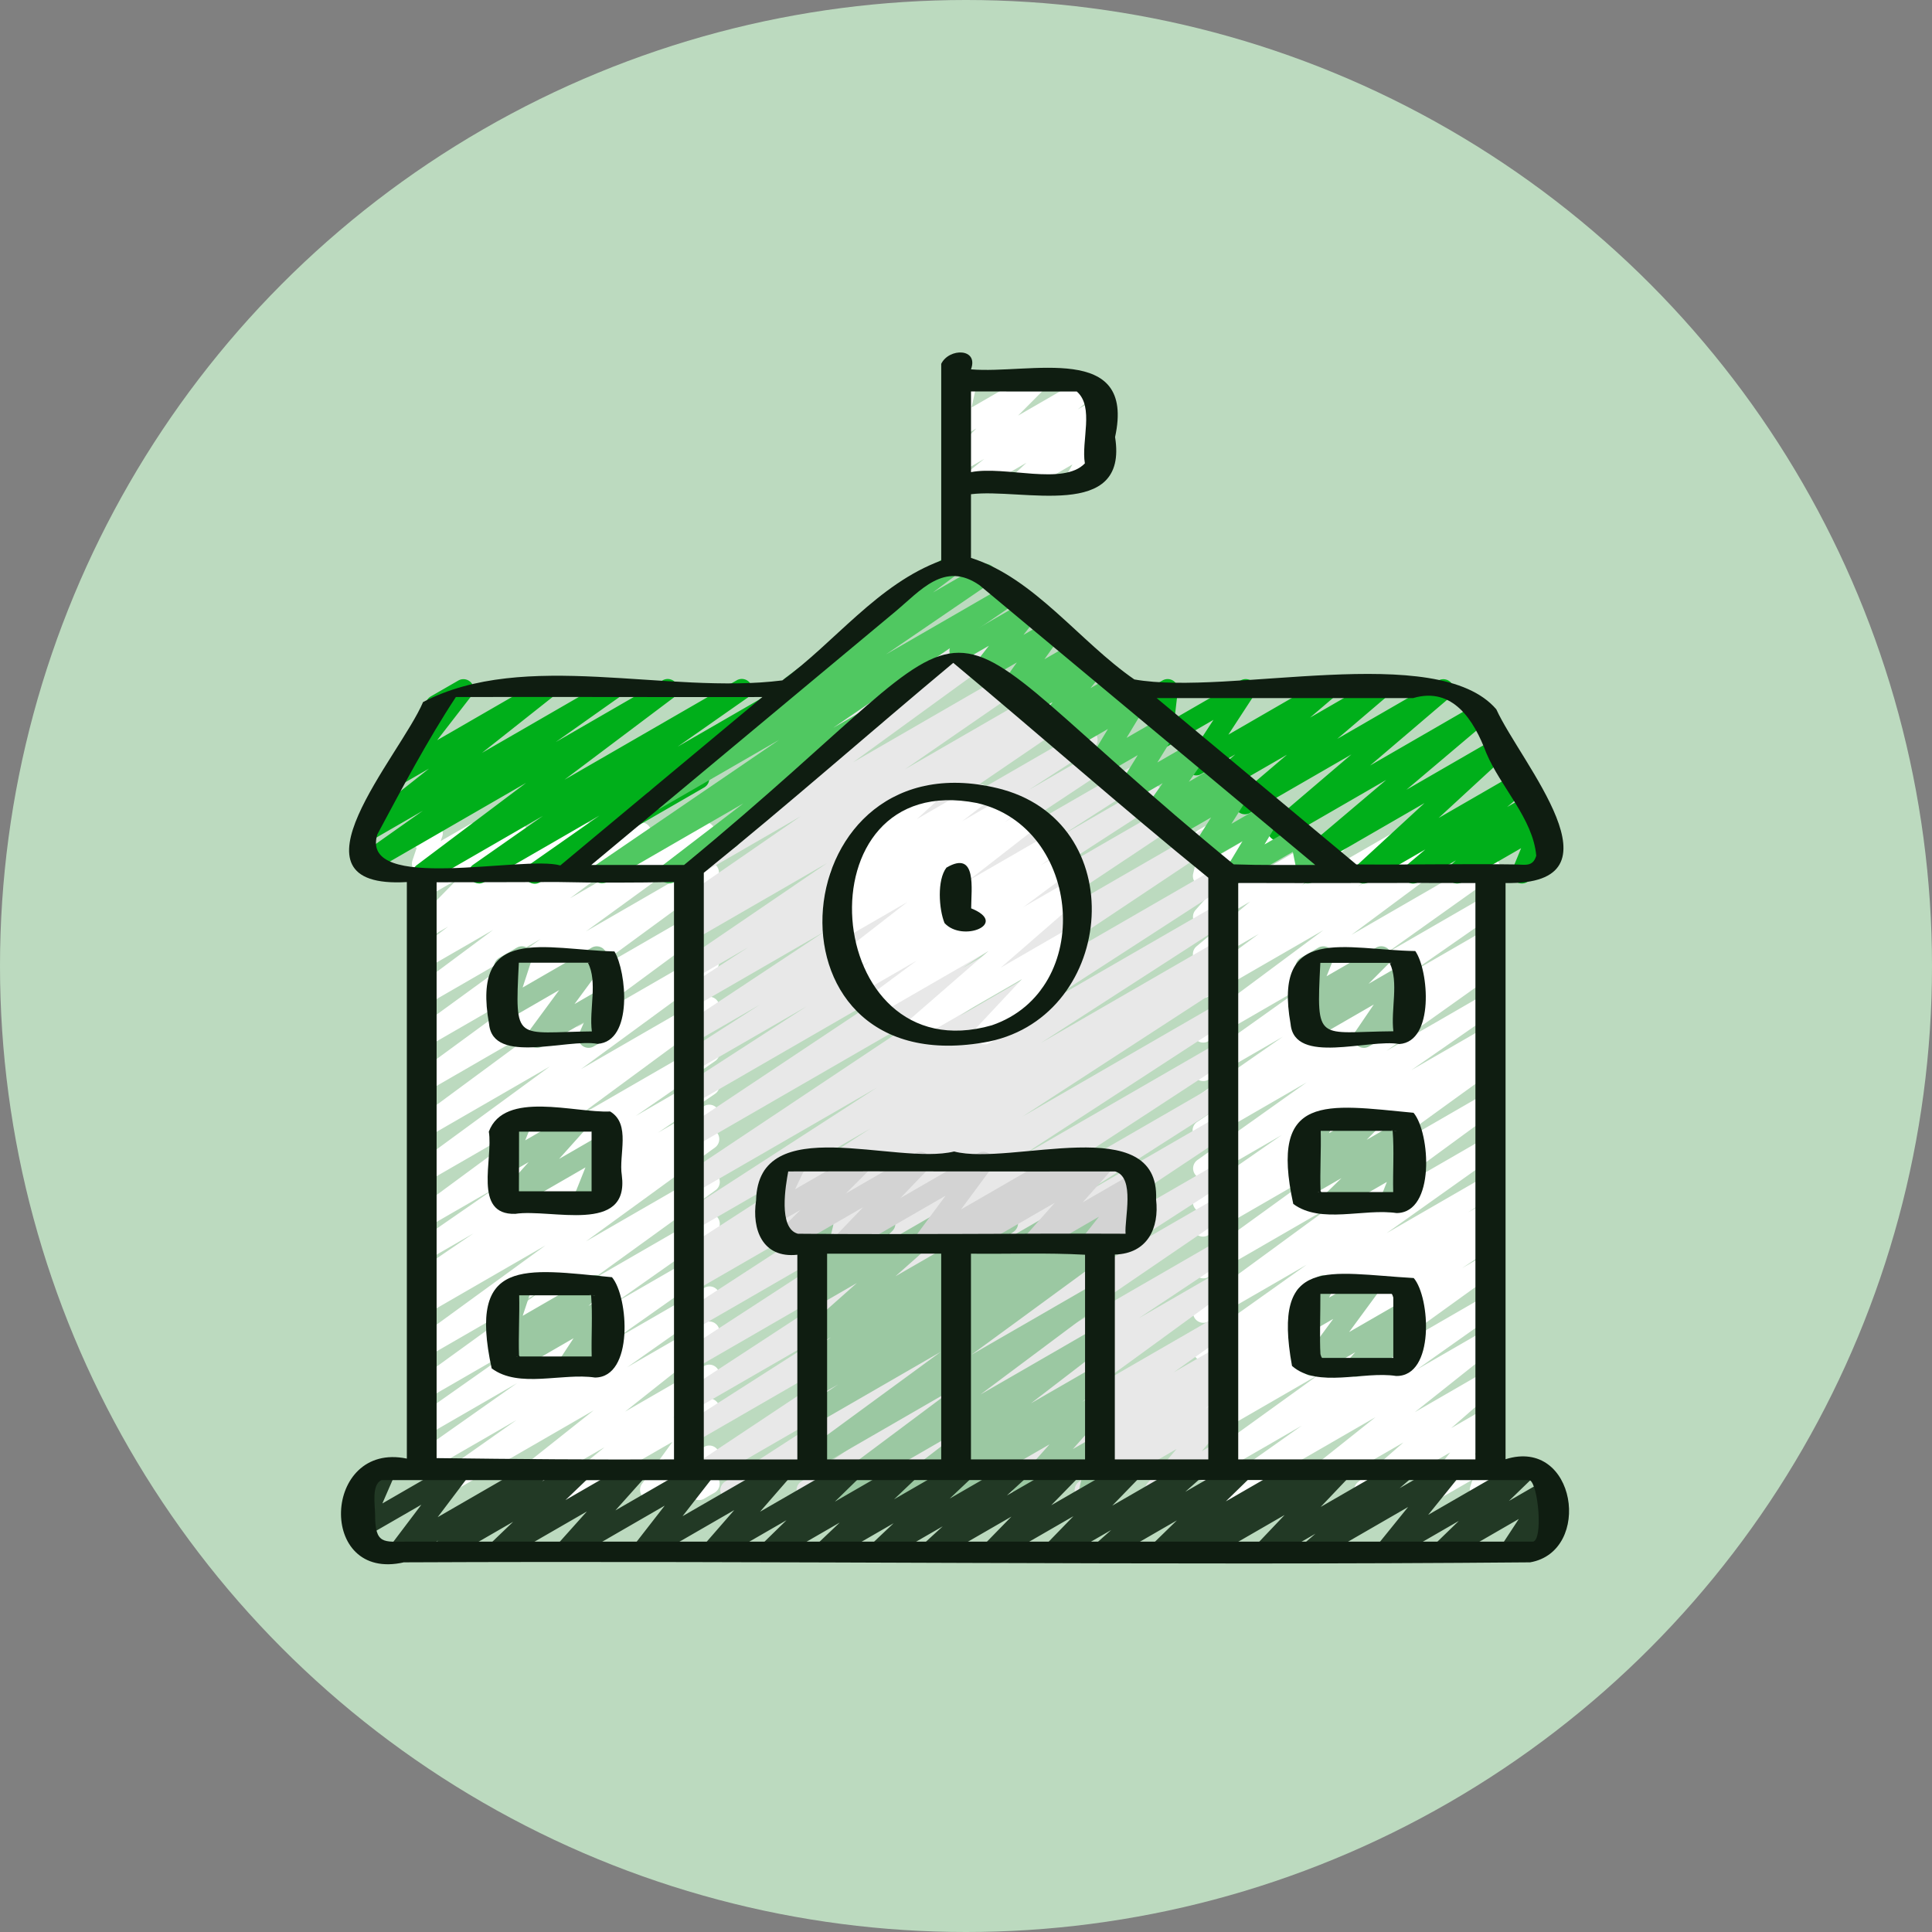
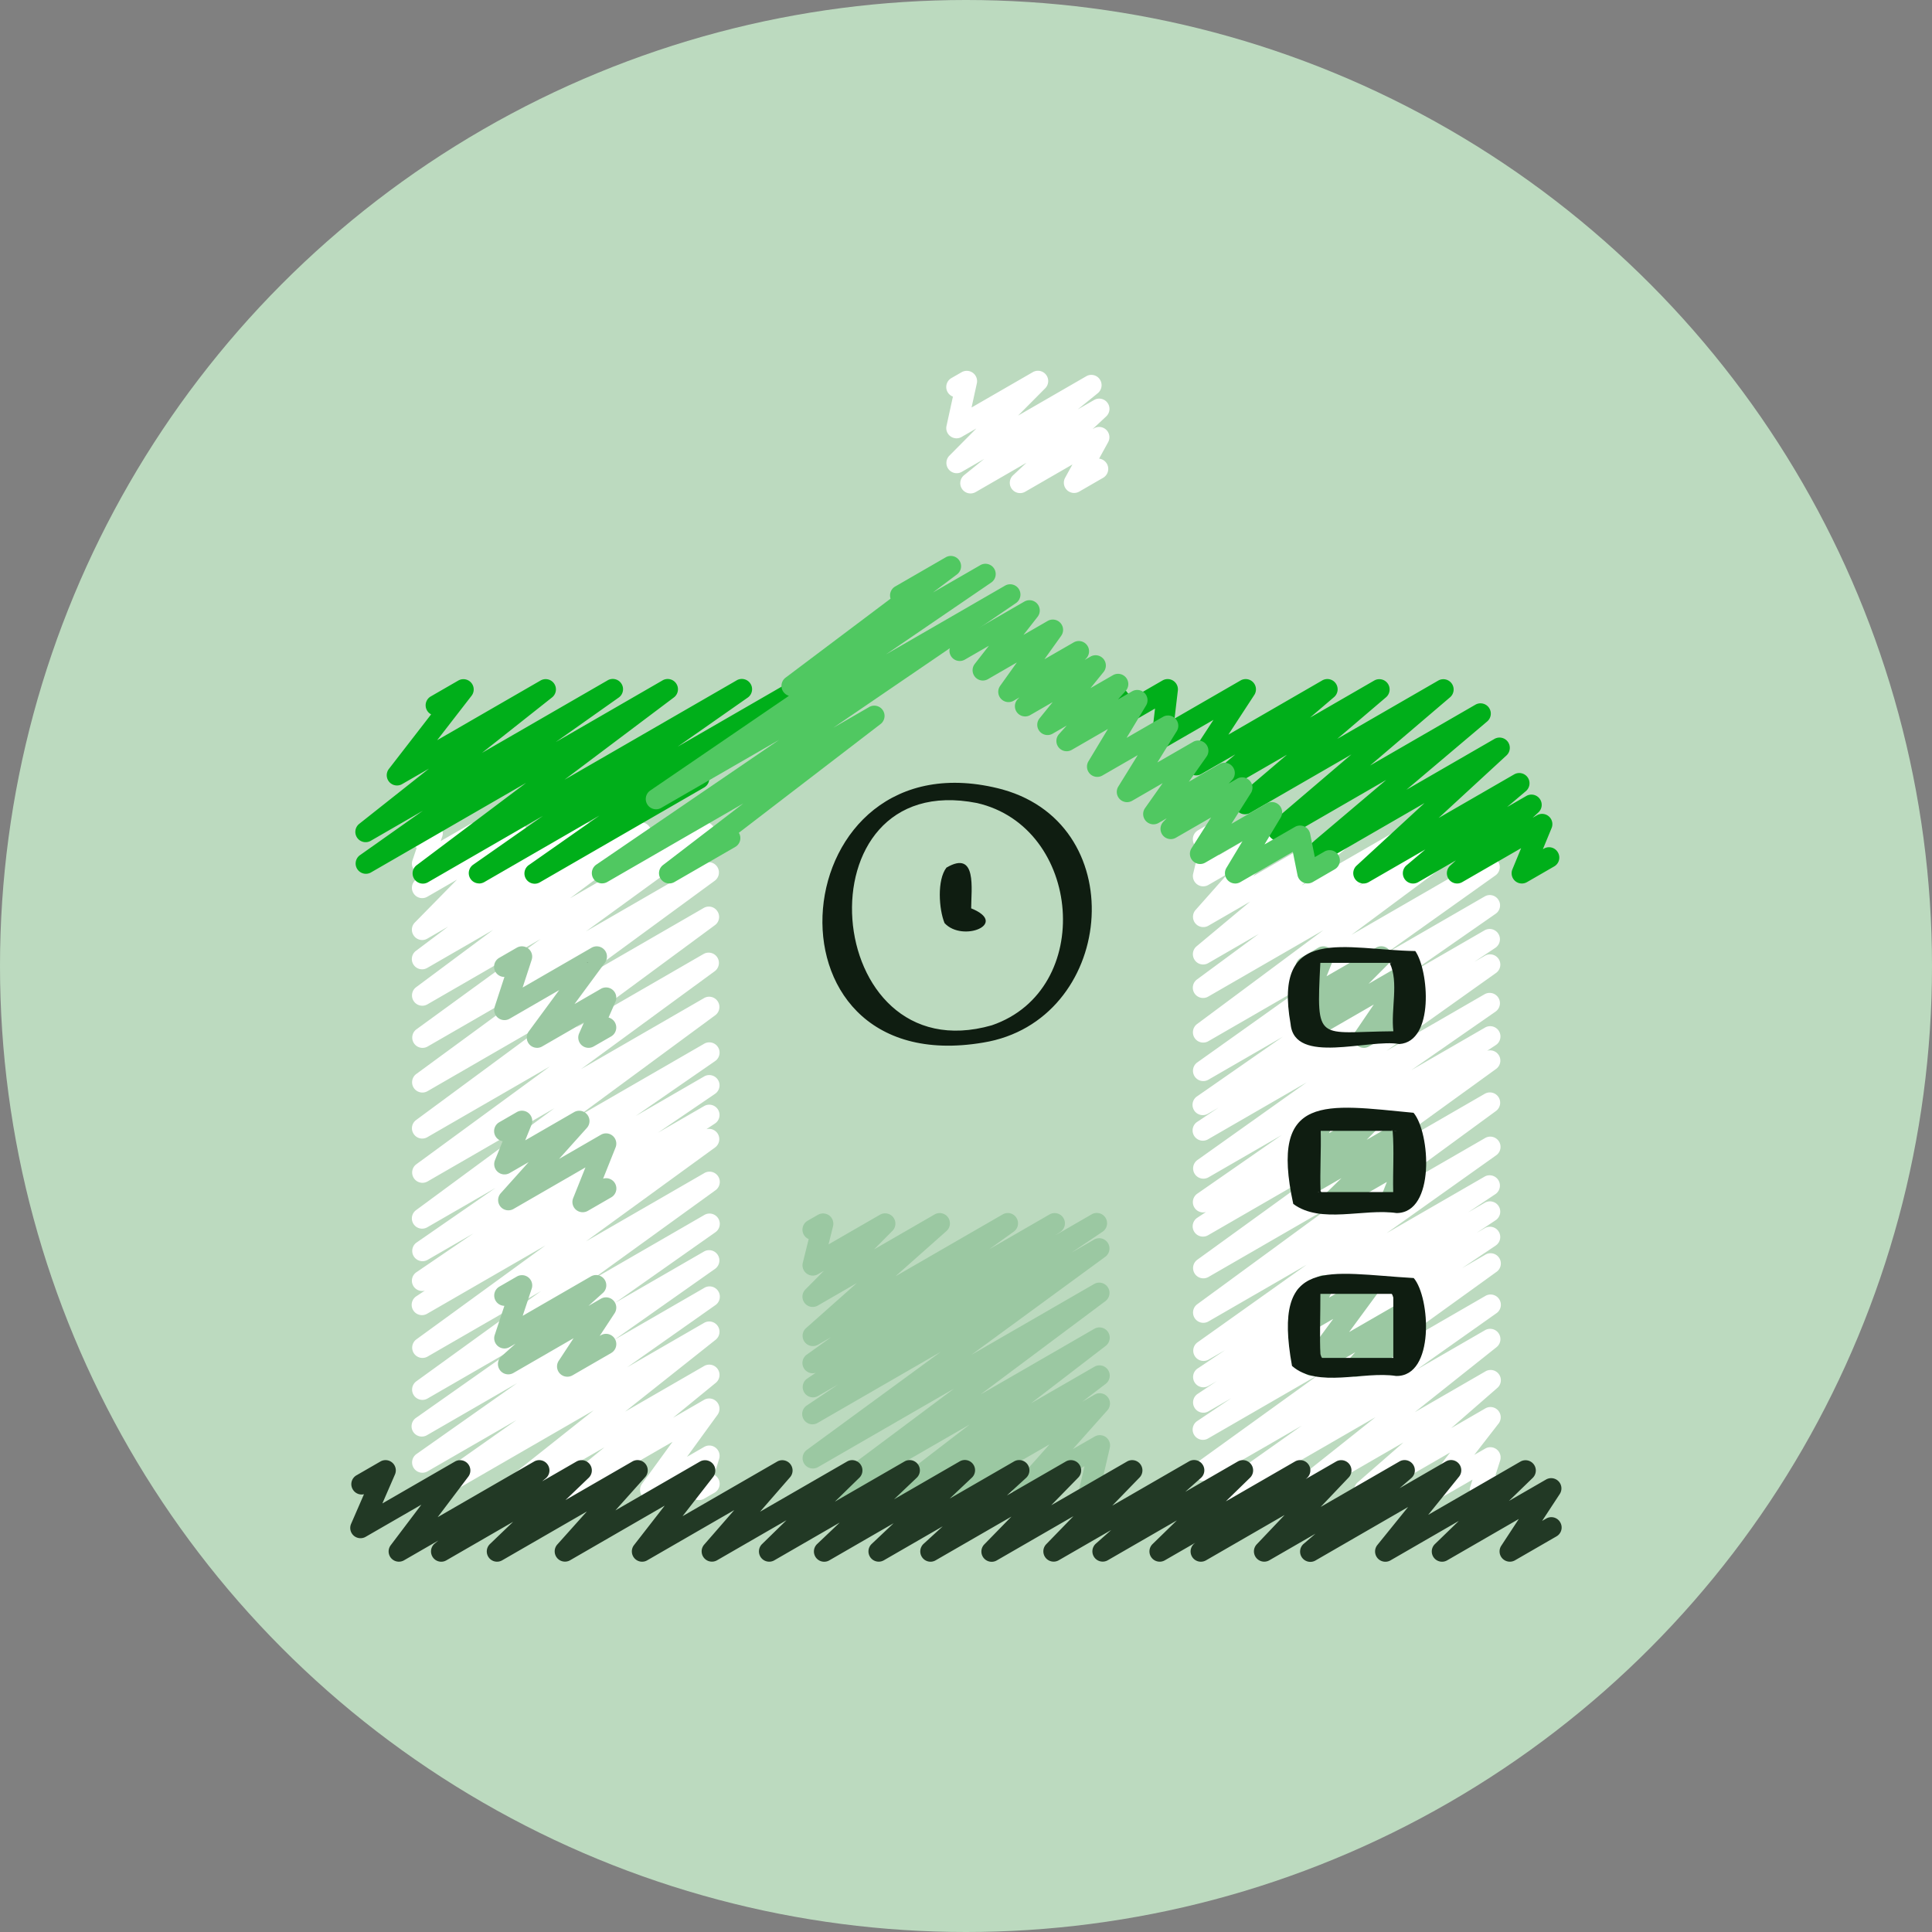
<svg xmlns="http://www.w3.org/2000/svg" width="74" height="74" fill="none" viewBox="0 0 74 74">
  <rect x="0" y="0" width="74" height="74" fill="#808080" stroke="none" />
  <circle cx="37" cy="37" r="37" fill="#BCDABF" />
  <g clip-path="url(#a)">
    <path fill="#fff" d="M37.176 18.9a.393.393 0 0 1-.248-.7l.768-.622-.861.497a.394.394 0 0 1-.475-.618l1.036-1.045-.562.323a.39.39 0 0 1-.428-.022.39.39 0 0 1-.152-.402l.245-1.12a.394.394 0 0 1-.058-.71l.394-.226a.395.395 0 0 1 .581.425l-.203.928 2.343-1.352a.393.393 0 0 1 .476.618l-1.038 1.045 2.609-1.506a.39.39 0 0 1 .521.117c.116.17.083.4-.076.53l-.766.62.622-.358a.393.393 0 0 1 .465.628l-.52.485.054-.03a.394.394 0 0 1 .542.53l-.347.632a.395.395 0 0 1 .157.732l-.914.528a.393.393 0 0 1-.543-.53l.279-.507-1.814 1.047a.394.394 0 0 1-.465-.628l.519-.485-1.944 1.122a.4.4 0 0 1-.197.054M47.039 57.477a.394.394 0 0 1-.228-.715l3.052-2.158-3.58 2.066a.394.394 0 0 1-.427-.66l4.685-3.379-4.258 2.459a.393.393 0 0 1-.416-.668l1.295-.869-.88.508a.394.394 0 0 1-.416-.668l.737-.491-.32.185a.394.394 0 0 1-.416-.668l1.058-.707-.643.37a.394.394 0 0 1-.425-.66l4.189-2.979-3.764 2.174a.394.394 0 0 1-.43-.658l5.138-3.763-4.708 2.718a.394.394 0 0 1-.427-.66l4.788-3.465-4.36 2.517a.393.393 0 0 1-.414-.67l.324-.213a.394.394 0 0 1-.333-.703l3.233-2.245-2.812 1.623a.394.394 0 0 1-.425-.661l4.19-2.979-3.765 2.174a.393.393 0 0 1-.416-.668l.808-.54-.392.227a.393.393 0 0 1-.422-.664l3.279-2.28-2.857 1.65a.394.394 0 0 1-.425-.662l4.224-3.006-3.8 2.193a.394.394 0 0 1-.432-.657l4.839-3.597-4.406 2.542a.393.393 0 0 1-.43-.657l2.36-1.74-1.93 1.115a.39.39 0 0 1-.52-.115.394.394 0 0 1 .07-.527l2.052-1.712-1.602.925a.394.394 0 0 1-.491-.601l1.233-1.39-.742.429a.395.395 0 0 1-.58-.433l.23-.957a.394.394 0 0 1-.044-.705l.395-.227a.4.4 0 0 1 .433.026.4.4 0 0 1 .147.408l-.18.747 2.054-1.186a.394.394 0 0 1 .491.602l-1.233 1.39 3.46-1.998a.392.392 0 0 1 .45.642l-2.053 1.712 4.088-2.36a.393.393 0 0 1 .43.658l-2.36 1.739 4.158-2.401a.395.395 0 0 1 .433.656l-4.837 3.597 5.1-2.944a.394.394 0 0 1 .425.661l-4.225 3.008 3.802-2.195a.39.39 0 0 1 .529.13.39.39 0 0 1-.108.533L54.01 37.28l2.856-1.649a.394.394 0 0 1 .416.668l-.812.542.397-.229a.393.393 0 0 1 .425.661l-4.19 2.98 3.767-2.175a.394.394 0 0 1 .421.664l-3.233 2.246 2.813-1.624a.393.393 0 0 1 .414.67l-.325.214a.393.393 0 0 1 .34.698l-4.785 3.463 4.36-2.517a.394.394 0 0 1 .43.658l-5.139 3.763 4.71-2.719a.393.393 0 0 1 .425.661l-4.19 2.978 3.767-2.174a.395.395 0 0 1 .416.668l-1.062.71.647-.373a.394.394 0 0 1 .416.668l-.734.488.318-.184a.394.394 0 0 1 .416.668l-1.292.868.877-.507a.393.393 0 0 1 .427.66l-4.686 3.38 4.26-2.46a.393.393 0 0 1 .425.663l-3.056 2.16 2.633-1.52a.394.394 0 0 1 .442.649l-3.133 2.492 2.693-1.555a.392.392 0 0 1 .455.637l-1.755 1.53 1.301-.752a.393.393 0 0 1 .509.583l-.926 1.193.418-.24a.393.393 0 0 1 .572.46l-.176.552a.394.394 0 0 1-.002.682l-.395.227a.394.394 0 0 1-.571-.46l.086-.272-1.274.735a.395.395 0 0 1-.508-.582l.925-1.194-3.087 1.782a.39.39 0 0 1-.517-.112.395.395 0 0 1 .063-.526l1.754-1.529-3.762 2.172a.393.393 0 0 1-.442-.648l3.134-2.492-5.45 3.146a.4.4 0 0 1-.197.052" />
    <path fill="#9BC8A2" d="M52.235 40.134a.394.394 0 0 1-.326-.615l.71-1.044-2.376 1.371a.393.393 0 0 1-.476-.618l.761-.764-.311.18a.393.393 0 0 1-.562-.487l.298-.742a.393.393 0 0 1-.13-.729l.67-.386a.394.394 0 0 1 .562.487l-.245.606 1.895-1.094a.393.393 0 0 1 .476.618l-.762.765 1.292-.746a.39.39 0 0 1 .485.073c.125.134.141.337.038.49l-.71 1.045.188-.109a.39.39 0 0 1 .538.144c.11.188.045.43-.144.538l-1.674.966a.4.4 0 0 1-.197.053zM51.008 46.432a.392.392 0 0 1-.275-.675l.648-.633-1.164.672a.39.39 0 0 1-.509-.1.39.39 0 0 1 .03-.517l.445-.45a.394.394 0 0 1-.52-.524l.236-.506a.4.4 0 0 1-.22-.179.39.39 0 0 1 .143-.538l.67-.386a.393.393 0 0 1 .553.506l-.14.302 1.402-.809a.393.393 0 0 1 .478.616l-.44.447 1.352-.781a.393.393 0 0 1 .472.622l-.648.633.19-.11a.393.393 0 0 1 .562.487l-.3.754a.394.394 0 0 1 .133.73l-.67.385a.394.394 0 0 1-.562-.487l.246-.62-1.917 1.107a.4.4 0 0 1-.197.053zM51.947 52.732a.393.393 0 0 1-.29-.659l.254-.28-1.474.85a.393.393 0 0 1-.513-.574l1.142-1.552-.848.49a.393.393 0 0 1-.554-.507l.236-.502a.392.392 0 0 1-.076-.716l.67-.386a.395.395 0 0 1 .554.507l-.139.296 1.393-.804a.393.393 0 0 1 .513.574l-1.142 1.553 2.041-1.178a.393.393 0 0 1 .487.606l-.331.363a.39.39 0 0 1 .382.195.39.39 0 0 1-.144.537l-1.964 1.133a.4.4 0 0 1-.197.053" />
    <path fill="#fff" d="M16.643 57.477a.393.393 0 0 1-.226-.716l3.37-2.373-3.418 1.972a.394.394 0 0 1-.423-.663l3.86-2.72-3.437 1.985a.393.393 0 0 1-.423-.663l3.828-2.695-3.405 1.966a.394.394 0 0 1-.427-.66l4.778-3.457-4.35 2.511a.394.394 0 0 1-.429-.658l4.952-3.604-4.524 2.612a.393.393 0 0 1-.414-.67l.317-.21a.393.393 0 0 1-.321-.706l2.184-1.487-1.767 1.02a.394.394 0 0 1-.42-.664l3.034-2.099-2.613 1.508a.393.393 0 0 1-.43-.657l5.294-3.9-4.864 2.807a.394.394 0 0 1-.429-.658l5.124-3.752-4.695 2.71a.39.39 0 0 1-.525-.125.39.39 0 0 1 .095-.532l5.321-3.926-4.89 2.824a.394.394 0 0 1-.43-.658l5.146-3.771-4.717 2.722a.394.394 0 0 1-.428-.658l4.764-3.466-4.336 2.504a.394.394 0 0 1-.432-.657l2.952-2.197-2.52 1.455a.393.393 0 0 1-.433-.655l1.23-.925-.797.46a.39.39 0 0 1-.509-.1.39.39 0 0 1 .03-.517l1.614-1.643-1.136.656a.39.39 0 0 1-.506-.099.39.39 0 0 1 .026-.515l.254-.262a.393.393 0 0 1-.343-.519l.162-.478a.394.394 0 0 1 .014-.675l.395-.227a.395.395 0 0 1 .57.467l-.06.176L18 31.569a.394.394 0 0 1 .48.615l-.082.084 1.217-.702a.393.393 0 0 1 .477.616l-1.614 1.642 3.925-2.265a.393.393 0 0 1 .434.655l-1.228.922 2.74-1.581a.393.393 0 0 1 .432.656l-2.951 2.197 4.951-2.859a.393.393 0 0 1 .429.659l-4.768 3.468 4.509-2.603a.394.394 0 0 1 .43.658l-5.145 3.77 4.716-2.723a.39.39 0 0 1 .526.126.39.39 0 0 1-.095.532l-5.323 3.926 4.894-2.826a.394.394 0 0 1 .429.658l-5.125 3.753 4.697-2.711a.393.393 0 0 1 .431.657l-5.296 3.902 4.868-2.81a.393.393 0 0 1 .42.665l-3.031 2.096 2.61-1.508a.393.393 0 0 1 .419.666l-2.182 1.486 1.765-1.019a.393.393 0 0 1 .414.67l-.317.21a.394.394 0 0 1 .333.699l-4.95 3.6 4.524-2.61a.393.393 0 0 1 .427.66l-4.779 3.457 4.353-2.513a.393.393 0 0 1 .424.663l-3.827 2.694 3.404-1.965a.394.394 0 0 1 .424.663l-3.861 2.72 3.438-1.985a.393.393 0 0 1 .424.663l-3.37 2.374 2.948-1.702a.393.393 0 0 1 .44.649L23.94 54.07l3.029-1.748a.393.393 0 0 1 .445.645l-1.633 1.335 1.188-.686a.394.394 0 0 1 .515.572l-1.17 1.611.657-.379a.394.394 0 0 1 .574.455l-.186.614a.392.392 0 0 1 .007.686l-.395.228a.39.39 0 0 1-.442-.033.39.39 0 0 1-.132-.422l.106-.348-1.398.806a.394.394 0 0 1-.515-.572l1.17-1.61-3.793 2.188a.393.393 0 0 1-.446-.645l1.633-1.334-3.439 1.985a.393.393 0 0 1-.44-.65l3.465-2.75-5.9 3.406a.4.4 0 0 1-.197.053" />
-     <path fill="#E8E8E8" d="M27.984 57.475a.394.394 0 0 1-.214-.725l5.613-3.625-6.783 3.916a.393.393 0 0 1-.416-.668l10.085-6.708-9.67 5.583a.393.393 0 0 1-.41-.672l5.669-3.622-5.26 3.036a.395.395 0 0 1-.413-.67l8.562-5.6-8.15 4.707a.393.393 0 0 1-.412-.671l8.028-5.223-7.618 4.397a.394.394 0 0 1-.412-.67l7.866-5.111-7.456 4.304a.393.393 0 0 1-.405-.675l.538-.335-.133.077a.394.394 0 0 1-.41-.672l7.16-4.625-6.75 3.898a.394.394 0 0 1-.411-.672l7.4-4.788-6.99 4.035a.394.394 0 0 1-.416-.668l9.666-6.446-9.252 5.34a.394.394 0 0 1-.416-.668l8.398-5.593-7.983 4.609a.393.393 0 0 1-.411-.672l4.708-3.045-4.299 2.48a.393.393 0 0 1-.41-.672l2.932-1.882-2.522 1.457a.395.395 0 0 1-.415-.67l5.404-3.58-4.99 2.88a.395.395 0 0 1-.412-.672l2.483-1.61-2.072 1.197a.393.393 0 0 1-.418-.666l5.514-3.758L26.584 36a.393.393 0 0 1-.411-.672l.74-.48-.33.19a.393.393 0 0 1-.42-.664l4.507-3.11-4.087 2.36a.393.393 0 0 1-.428-.66l5.311-3.86-.756.436a.394.394 0 0 1-.443-.647l5.1-4.095a.39.39 0 0 1 .195-.377l1.006-.58a.393.393 0 0 1 .443.647l-2.246 1.803 2.793-1.613a.393.393 0 0 1 .428.66l-5.31 3.86 6.078-3.51a.393.393 0 0 1 .42.665l-4.508 3.11 5.083-2.934a.394.394 0 0 1 .41.672l-.73.474.995-.574a.393.393 0 0 1 .418.666l-5.52 3.762 6.145-3.547a.395.395 0 0 1 .412.671l-2.482 1.608 2.833-1.635a.395.395 0 0 1 .415.67l-5.4 3.578 5.949-3.434a.394.394 0 0 1 .41.672l-2.944 1.89 3.307-1.91a.394.394 0 0 1 .41.671l-4.702 3.043 5.16-2.979a.394.394 0 0 1 .416.668l-8.4 5.594 9.147-5.28a.394.394 0 0 1 .416.668l-9.665 6.446 9.873-5.7a.394.394 0 0 1 .41.672L39.64 38.68l6.985-4.032a.394.394 0 0 1 .411.672l-7.166 4.627 6.756-3.9a.394.394 0 0 1 .405.675l-.53.33.126-.072a.394.394 0 0 1 .412.67l-7.87 5.114 7.46-4.307a.393.393 0 0 1 .412.67l-8.025 5.222 7.616-4.396a.395.395 0 0 1 .413.67l-8.57 5.603 8.158-4.71a.393.393 0 0 1 .41.673l-5.659 3.616 5.251-3.032a.394.394 0 0 1 .416.668L36.964 50.15l9.672-5.585a.394.394 0 0 1 .411.672l-5.603 3.62 5.194-3a.393.393 0 0 1 .419.666l-7.33 5.004 6.912-3.99a.393.393 0 0 1 .415.668l-3.441 2.289 3.028-1.749a.393.393 0 0 1 .428.659l-4.964 3.616 4.538-2.62a.393.393 0 0 1 .425.662l-2.116 1.504 1.691-.976a.39.39 0 0 1 .528.128c.114.176.07.41-.102.533l-.655.47.231-.133a.393.393 0 0 1 .44.65l-.907.71.469-.27a.393.393 0 0 1 .496.597l-1.115 1.31.62-.358a.394.394 0 0 1 .578.44l-.213.81a.392.392 0 0 1 .03.697l-.394.228a.393.393 0 0 1-.578-.44l.153-.581-1.776 1.024a.393.393 0 0 1-.497-.596l1.115-1.31-3.307 1.91a.393.393 0 0 1-.44-.65l.907-.712-2.363 1.364a.393.393 0 0 1-.426-.66l.654-.469-1.96 1.131a.394.394 0 0 1-.425-.661l2.115-1.504-3.754 2.168a.393.393 0 0 1-.428-.66l4.967-3.617-7.414 4.28a.393.393 0 0 1-.415-.668l3.436-2.285-5.118 2.955a.394.394 0 0 1-.419-.666L38 51.753l-9.822 5.67a.4.4 0 0 1-.197.053z" />
    <path fill="#00AF1A" d="M18.348 33.837a.394.394 0 0 1-.226-.716l2.674-1.871-4.391 2.535a.393.393 0 0 1-.434-.655l4.18-3.144-5.924 3.42a.393.393 0 0 1-.424-.662l2.395-1.692-2.006 1.158a.394.394 0 0 1-.44-.649l2.678-2.12-1.026.591a.393.393 0 0 1-.508-.581l1.617-2.089a.392.392 0 0 1-.012-.688l1.052-.607a.394.394 0 0 1 .509.582l-1.318 1.702 3.955-2.283a.393.393 0 0 1 .441.649l-2.679 2.12 4.798-2.77a.393.393 0 0 1 .424.662l-2.397 1.694 4.08-2.356a.393.393 0 0 1 .434.655l-4.18 3.144 6.582-3.799a.393.393 0 0 1 .423.663l-2.671 1.87 4.388-2.533a.393.393 0 0 1 .423.663l-3.877 2.717a.392.392 0 0 1 .08.717l-6.276 3.623a.393.393 0 0 1-.423-.663l2.693-1.887-4.417 2.55a.4.4 0 0 1-.197.053zM52.226 33.84a.394.394 0 0 1-.267-.683l2.604-2.398-4.105 2.37a.393.393 0 0 1-.451-.642l3.09-2.615-3.951 2.282a.394.394 0 0 1-.452-.64l3.069-2.618-3.886 2.243a.394.394 0 0 1-.452-.64l1.871-1.593-2.446 1.411a.39.39 0 0 1-.518-.114.39.39 0 0 1 .066-.526l.917-.782-1.302.751a.393.393 0 0 1-.526-.556l.992-1.518-1.777 1.026a.39.39 0 0 1-.413-.012.4.4 0 0 1-.174-.376l.125-1.071-.79.457a.39.39 0 0 1-.507-.097l-.463-.59a.394.394 0 0 1-.321-.715l.23-.13a.394.394 0 0 1 .505.098l.457.58 1.175-.678a.393.393 0 0 1 .588.388l-.126 1.071 2.527-1.459a.393.393 0 0 1 .526.556l-.992 1.519 3.592-2.075a.393.393 0 0 1 .452.64l-.917.783 2.464-1.423a.394.394 0 0 1 .452.64L51.22 28.3l3.872-2.235a.394.394 0 0 1 .452.64l-3.067 2.616 4.035-2.33a.394.394 0 0 1 .451.642l-3.092 2.615 3.37-1.946a.394.394 0 0 1 .464.63l-2.602 2.398 2.894-1.67a.393.393 0 0 1 .45.64l-.721.611.733-.422a.393.393 0 0 1 .463.63l-.22.204.168-.097a.393.393 0 0 1 .56.49l-.334.81.037-.021a.39.39 0 0 1 .538.144.39.39 0 0 1-.144.538l-1.038.599a.392.392 0 0 1-.56-.49l.334-.81-2.254 1.3a.39.39 0 0 1-.514-.107.395.395 0 0 1 .05-.523l.22-.202-1.443.833a.39.39 0 0 1-.519-.114.396.396 0 0 1 .068-.527l.722-.61-2.17 1.252a.4.4 0 0 1-.197.053" />
    <path fill="#50C861" d="M47.31 33.84a.395.395 0 0 1-.337-.595l.618-1.028-1.42.82a.392.392 0 0 1-.53-.551l.747-1.176-1.345.775a.393.393 0 0 1-.481-.613l.126-.13-.313.18a.394.394 0 0 1-.518-.568l.675-.957-1.165.673a.392.392 0 0 1-.53-.548l.741-1.198-1.355.781a.394.394 0 0 1-.534-.543l.747-1.24-1.382.798a.393.393 0 0 1-.489-.604l.293-.325-.538.31a.393.393 0 0 1-.503-.587l.502-.62-.85.49a.392.392 0 0 1-.479-.614l.055-.057-.22.127a.394.394 0 0 1-.517-.57l.64-.896-1.105.638a.39.39 0 0 1-.494-.082.395.395 0 0 1-.014-.5l.543-.697-.922.532a.393.393 0 1 1-.393-.681l2.673-1.543a.394.394 0 0 1 .508.582l-.543.695.928-.535a.394.394 0 0 1 .517.57l-.642.898 1.114-.642a.393.393 0 0 1 .48.615l-.052.052.222-.127a.394.394 0 0 1 .503.588l-.503.62.857-.494a.393.393 0 0 1 .489.604l-.293.324.543-.313a.394.394 0 0 1 .534.543l-.748 1.241 1.391-.803a.39.39 0 0 1 .48.067c.125.13.147.328.05.481l-.742 1.198 1.363-.786a.392.392 0 0 1 .518.567l-.675.957 1.173-.677a.394.394 0 0 1 .481.613l-.127.133.32-.185a.39.39 0 0 1 .481.069c.126.13.146.33.048.482l-.745 1.176 1.352-.78a.393.393 0 0 1 .534.543l-.619 1.027 1.165-.671a.394.394 0 0 1 .583.262l.18.894.369-.213a.393.393 0 1 1 .393.681l-.842.488a.394.394 0 0 1-.583-.262l-.18-.896-2.01 1.16a.4.4 0 0 1-.198.054" />
    <path fill="#50C861" d="M23.062 33.836a.394.394 0 0 1-.222-.719l7.01-4.784-4.53 2.615a.394.394 0 0 1-.419-.666l5.317-3.631a.395.395 0 0 1-.13-.694l4.023-3.027a.394.394 0 0 1 .177-.466l1.922-1.11a.393.393 0 0 1 .434.655l-.91.684 1.8-1.038a.393.393 0 0 1 .42.666l-4.018 2.743 4.564-2.635a.394.394 0 0 1 .419.666l-7.006 4.782 1.373-.793a.393.393 0 0 1 .437.652L28.3 31.897l.003.006a.39.39 0 0 1-.144.538l-2.323 1.341a.393.393 0 0 1-.437-.652l3.073-2.357-5.213 3.01a.4.4 0 0 1-.197.052" />
    <path fill="#9BC8A2" d="M20.568 40.134a.394.394 0 0 1-.316-.627l1.167-1.585-1.9 1.098a.393.393 0 0 1-.57-.463l.372-1.138a.392.392 0 0 1-.196-.734l.67-.387a.394.394 0 0 1 .57.463l-.347 1.063 2.64-1.524a.393.393 0 0 1 .513.574l-1.167 1.584 1.01-.583a.393.393 0 0 1 .557.5l-.262.599a.395.395 0 0 1 .1.723l-.67.385a.394.394 0 0 1-.557-.5l.187-.425-1.603.925a.4.4 0 0 1-.197.053M22.32 46.431a.392.392 0 0 1-.366-.54l.47-1.176-2.754 1.59a.395.395 0 0 1-.503-.091.395.395 0 0 1 .013-.511l1.068-1.191-.729.42a.395.395 0 0 1-.562-.489l.296-.732a.392.392 0 0 1-.128-.728l.67-.387a.393.393 0 0 1 .562.488l-.24.594 1.874-1.082a.394.394 0 0 1 .49.603l-1.067 1.19 1.6-.924a.393.393 0 0 1 .563.487l-.476 1.193a.393.393 0 0 1 .308.718l-.892.515a.4.4 0 0 1-.197.053M21.73 52.731a.393.393 0 0 1-.329-.61l.568-.864-2.313 1.336a.395.395 0 0 1-.46-.634l.549-.492-.226.13a.393.393 0 0 1-.57-.464l.37-1.117a.394.394 0 0 1-.194-.734l.67-.387a.393.393 0 0 1 .57.465l-.344 1.038 2.605-1.504a.393.393 0 0 1 .46.634l-.548.492.476-.275a.393.393 0 0 1 .526.556l-.57.867.045-.026a.393.393 0 1 1 .394.682l-1.481.855a.4.4 0 0 1-.198.052" />
-     <path fill="#fff" d="M37.713 40a.392.392 0 0 1-.288-.662l1.72-1.837-3.958 2.284a.394.394 0 0 1-.455-.638l3.134-2.725-4.212 2.431a.393.393 0 0 1-.43-.656l1.89-1.404-2.17 1.253a.393.393 0 0 1-.424-.662l.783-.556-.786.454a.393.393 0 0 1-.439-.651l2.68-2.084-2.594 1.497a.393.393 0 0 1-.427-.66l.455-.328-.065.037a.395.395 0 0 1-.438-.653l.926-.712-.25.145a.393.393 0 0 1-.462-.631l1.166-1.065a.394.394 0 0 1-.057-.71l2.311-1.334a.394.394 0 0 1 .462.632l-.669.61 2.224-1.284a.393.393 0 0 1 .523.122.395.395 0 0 1-.086.531l-.922.71 1.658-.958a.393.393 0 0 1 .428.66l-.461.333.837-.484a.393.393 0 0 1 .439.651l-2.677 2.083 3.132-1.808a.393.393 0 0 1 .424.662l-.78.553.804-.464a.393.393 0 0 1 .431.657l-1.897 1.408L41.01 33.7a.394.394 0 0 1 .455.638l-3.133 2.725 2.716-1.569a.393.393 0 0 1 .485.61l-1.72 1.835.013-.007a.39.39 0 0 1 .538.145c.11.188.045.429-.144.537l-2.31 1.335a.4.4 0 0 1-.197.052" />
    <path fill="#9BC8A2" d="M31.989 57.476a.394.394 0 0 1-.236-.71l4.794-3.582-5.22 3.013a.394.394 0 0 1-.43-.658l5.133-3.759-4.703 2.715a.393.393 0 0 1-.416-.668l1.197-.803-.78.45a.394.394 0 0 1-.417-.667l.332-.225a.393.393 0 0 1-.34-.698l.932-.668-.507.292a.394.394 0 0 1-.458-.635l1.95-1.73-1.492.861a.393.393 0 0 1-.477-.617l.706-.712-.23.132a.395.395 0 0 1-.579-.435l.226-.912a.394.394 0 0 1-.04-.703l.395-.227a.4.4 0 0 1 .434.026.4.4 0 0 1 .145.41l-.173.697 1.971-1.137a.394.394 0 0 1 .478.617l-.706.712 2.31-1.334a.393.393 0 0 1 .459.635l-1.95 1.73 4.105-2.37a.39.39 0 0 1 .528.127c.114.176.07.41-.102.533l-.939.673 2.317-1.337a.394.394 0 0 1 .417.667l-.2.135 1.396-.806a.394.394 0 0 1 .416.668l-1.197.804.872-.504a.394.394 0 0 1 .43.658l-5.132 3.757 4.706-2.715a.394.394 0 0 1 .433.655l-4.793 3.582 4.364-2.519a.394.394 0 0 1 .437.653l-2.868 2.204 2.435-1.405a.394.394 0 0 1 .436.653l-.9.688.467-.27a.393.393 0 0 1 .49.602l-1.322 1.484.835-.48a.4.4 0 0 1 .432.023.4.4 0 0 1 .149.405l-.235 1.016a.393.393 0 0 1 .05.706l-.394.228a.4.4 0 0 1-.431-.024.4.4 0 0 1-.15-.406l.189-.814-2.166 1.249a.394.394 0 0 1-.491-.602l1.32-1.483-3.622 2.091a.394.394 0 0 1-.436-.653l.898-.686-2.328 1.344a.394.394 0 0 1-.437-.653l2.868-2.204-4.958 2.862a.4.4 0 0 1-.197.054" />
-     <path fill="#D3D3D3" d="M36.941 48.007a.393.393 0 0 1-.249-.698l.033-.027-1.165.672a.393.393 0 0 1-.513-.575l1.17-1.58-3.733 2.154a.393.393 0 0 1-.48-.613l1.058-1.102-2.856 1.648a.393.393 0 0 1-.475-.619l.92-.92-.898.519a.393.393 0 0 1-.553-.51l.44-.925a.392.392 0 0 1-.238-.732l.914-.528a.393.393 0 0 1 .552.51l-.414.871 2.393-1.382a.393.393 0 0 1 .475.62l-.92.919 2.666-1.539a.394.394 0 0 1 .481.613l-1.059 1.103 2.974-1.716a.393.393 0 0 1 .512.575l-1.168 1.58 3.732-2.155a.393.393 0 0 1 .445.645l-.032.028 1.165-.673a.392.392 0 0 1 .491.602l-1.139 1.28 2.007-1.158a.394.394 0 0 1 .506.584l-.605.766.104-.06a.39.39 0 0 1 .538.145.39.39 0 0 1-.144.538l-1.883 1.086a.394.394 0 0 1-.506-.584l.606-.766-2.34 1.35a.393.393 0 0 1-.491-.601L40.4 46.07l-3.263 1.883a.4.4 0 0 1-.197.053" />
    <path fill="#223925" d="M45.998 59.817a.393.393 0 0 1-.25-.698l.035-.028-1.166.672a.393.393 0 0 1-.471-.622l.93-.906-2.648 1.528a.394.394 0 0 1-.458-.635l.592-.525-2.011 1.16a.394.394 0 0 1-.48-.614l1.043-1.075-2.929 1.69a.393.393 0 0 1-.479-.616l1.033-1.058-2.9 1.673a.39.39 0 0 1-.514-.107.396.396 0 0 1 .051-.524l.732-.67-2.253 1.3a.393.393 0 0 1-.467-.626l.839-.792-2.458 1.419a.393.393 0 0 1-.468-.626l.862-.819-2.503 1.445a.393.393 0 0 1-.471-.622l.935-.913-2.66 1.535a.394.394 0 0 1-.494-.599l1.153-1.324-3.331 1.923a.39.39 0 0 1-.494-.082.395.395 0 0 1-.014-.5l1.176-1.512-3.626 2.094a.394.394 0 0 1-.49-.603l1.135-1.268-3.243 1.871a.393.393 0 0 1-.468-.625l.886-.85-2.555 1.475a.39.39 0 0 1-.52-.115.395.395 0 0 1 .073-.529l.138-.114-1.314.758a.393.393 0 0 1-.51-.578l1.173-1.552-2.132 1.23a.393.393 0 0 1-.558-.498l.492-1.133a.39.39 0 0 1-.43-.187.39.39 0 0 1 .144-.538l.914-.527a.393.393 0 0 1 .558.498l-.481 1.107 2.781-1.605a.394.394 0 0 1 .51.579l-1.173 1.552 3.691-2.13a.39.39 0 0 1 .52.115.395.395 0 0 1-.073.529l-.137.113 1.313-.757a.393.393 0 0 1 .468.625l-.887.85 2.557-1.475a.392.392 0 0 1 .49.602l-1.134 1.268 3.24-1.871a.395.395 0 0 1 .508.583l-1.176 1.51 3.626-2.093a.394.394 0 0 1 .494.598l-1.153 1.324 3.332-1.922a.393.393 0 0 1 .471.622l-.935.913 2.661-1.535a.393.393 0 0 1 .468.626l-.862.819 2.503-1.445a.392.392 0 0 1 .466.627l-.838.791 2.457-1.418a.393.393 0 0 1 .463.631l-.732.67 2.254-1.3a.393.393 0 0 1 .479.615l-1.033 1.058 2.9-1.673a.393.393 0 0 1 .48.614l-1.043 1.075 2.929-1.69a.393.393 0 0 1 .458.636l-.591.524 2.009-1.16a.393.393 0 0 1 .47.623l-.93.906 2.649-1.528a.393.393 0 0 1 .446.645l-.034.027 1.166-.672a.393.393 0 0 1 .482.611l-1.07 1.126 3.01-1.737a.393.393 0 0 1 .454.639l-.44.38 1.765-1.02a.392.392 0 0 1 .503.588l-1.175 1.454 3.537-2.042a.394.394 0 0 1 .47.623l-.915.887 1.419-.819a.393.393 0 0 1 .526.557l-.673 1.026.155-.089a.39.39 0 0 1 .538.144.39.39 0 0 1-.144.538l-1.589.917a.394.394 0 0 1-.526-.557l.673-1.027-2.743 1.584a.393.393 0 0 1-.47-.623l.915-.886-2.615 1.51a.394.394 0 0 1-.504-.589l1.176-1.454-3.536 2.042a.393.393 0 0 1-.455-.639l.443-.381-1.768 1.02a.394.394 0 0 1-.483-.611l1.07-1.126-3.01 1.737a.4.4 0 0 1-.196.053" />
-     <path fill="#0F1D11" d="M15.482 59.841c14.373-.066 28.756.126 43.125 0 2.403-.416 1.769-4.802-.941-3.949v-22.07c4.723.088.578-4.603-.354-6.654-2.257-2.636-10.227-.496-13.864-1.144-2.091-1.442-3.832-3.888-6.257-4.655V18.93c1.935-.244 6.039 1.053 5.519-2.19.798-3.66-3.269-2.401-5.519-2.593.303-.822-.843-.825-1.14-.211v7.535c-2.429.89-4.1 3.158-6.087 4.59-4.408.558-9.874-1.2-13.76.83-.87 2.056-5.526 7.179-.621 6.894v22.083c-3.235-.673-3.454 4.751-.101 3.97zm32.07-3.943h-.125V33.82c3.03.013 6.054-.009 9.085.003v22.076h-8.96M30.19 44.869c4.137-.014 8.357.01 12.522 0 .78.225.35 1.83.4 2.386-4.147-.02-8.398.04-12.55 0-.767-.205-.465-1.869-.371-2.385zm1.49 3.688v-.537c1.456-.004 2.914 0 4.37-.002v7.881h-4.37zm5.51 0v-.538c1.474.016 2.89-.041 4.37.04v7.84h-4.37zm5.511 0v-.505c1.247-.034 1.708-1.012 1.58-2.113.143-3.416-5.55-1.266-7.736-1.834-2.252.55-7.504-1.579-7.585 1.872-.17 1.113.245 2.227 1.58 2.083v7.84h-3.583V33.43c3.23-2.612 6.362-5.378 9.555-8.041 3.266 2.72 6.477 5.558 9.769 8.23v22.28H42.7zm11.426-21.819c1.522-.45 2.333.855 2.799 2.098.555 1.319 1.792 2.518 1.916 3.94-.133.45-.45.334-.827.334-1.998-.03-4.044.018-6.065 0l-7.646-6.371zM40.724 14.995h.519c.679.589.163 1.904.31 2.753-.822.866-3.064.08-4.361.336v-3.09zm-6.447 8.444c.988-.824 1.892-1.96 3.242-1.023L50.377 33.13c-1.052-.002-2.069.013-3.124-.023-13.172-10.8-7.89-10.819-21.052.023h-3.554q5.816-4.846 11.63-9.692M14.45 31.965c.94-1.754 1.928-3.624 3.011-5.267 3.888-.011 7.833.008 11.74 0l-7.74 6.45c-1.412-.401-7.687 1.082-7.01-1.183zm6.879 1.818c1.49.032 2.996.03 4.487 0v22.116c-3.035.014-6.053-.011-9.093-.05V33.793c1.535.003 3.071-.009 4.606-.01m-6.714 22.909c14.62.009 29.364-.014 43.974 0 .334.151.517 2.293.13 2.356H15.594c-.894 0-1.227.125-1.227-1.032 0-.37-.146-1.155.248-1.324" />
    <path fill="#0F1D11" d="M22.52 36.88c-.01-.01-.022-.008-.036-.007q-.001.006.037.008" />
-     <path fill="#0F1D11" d="M18.733 39.224c.151 1.575 2.993.543 4.156.758 1.37-.093 1.11-2.761.646-3.54-2.659-.065-5.496-1.067-4.802 2.782m3.126-2.351h.626c.032-.004.084.004.12 0-.04.008-.064.008-.084.008.376.728.039 1.785.148 2.624-2.928.029-2.953.478-2.796-2.632zM19.737 46.493c1.365-.208 4.378.803 4.08-1.477-.126-.784.36-1.959-.447-2.444-1.356.064-4.051-.82-4.647.773.176 1.03-.627 3.2 1.014 3.148m.143-.854c.008.075.043-.025 0 0m2.778-2.301c-.025-.003-.005-.032 0 0m-.641.006h.641c0 .005.003.005.001.014.002.718 0 1.524 0 2.271h-2.78c0-.008-.003-.008-.003-.018-.001-.675.008-1.53.005-2.267h2.136M23.44 48.92c-3.355-.322-5.537-.776-4.608 3.492 1.049.78 2.697.164 3.958.351 1.491-.008 1.288-3.088.65-3.843m-.681.693c.077 0 .002.011-.08 0zm-.13-.007c-.026-.005-.043-.012-.027-.02.01-.006.018.008.028.02m-2.878 2.35c.032 0 .067-.005.098 0-.03-.002-.067.006-.098 0m.157 0-.029-.04c-.027-.742.025-1.541.006-2.303h2.755c.062.77.002 1.565.022 2.343zM53.235 36.89c-.014-.013-.028-.011-.044-.011q-.01.01.044.011" />
    <path fill="#0F1D11" d="M49.433 39.225c.151 1.583 2.998.552 4.165.764 1.35-.09 1.128-2.827.61-3.562-2.674-.04-5.46-1.06-4.775 2.798m3.128-2.345h.627c.033-.005.084.004.12 0-.037.01-.057.01-.076.01.352.735.034 1.773.137 2.61-2.914.022-2.956.493-2.797-2.62zM54.142 42.622c-3.353-.32-5.536-.777-4.607 3.491 1.05.78 2.697.164 3.957.35 1.492-.007 1.29-3.086.65-3.841m-.68.693c.076-.001 0 .01-.081 0zm-.13-.008c-.027-.005-.043-.011-.028-.02.01-.005.019.009.027.02m-2.879 2.352c.032 0 .067-.005.099 0-.031-.002-.068.006-.099 0m.157 0-.029-.04c-.027-.743.026-1.542.006-2.305h2.755c.063.77.002 1.566.022 2.344zM54.15 48.952c-3.279-.187-5.441-.903-4.663 3.366.982.865 2.737.189 3.988.385 1.491.026 1.307-3.017.674-3.751m-3.974.606c-.03.002-.02 0 0 0m.511 2.453h-.046c-.038-.037-.045-.095-.064-.145-.036-.584.001-1.586-.002-2.308h2.728c.039.027.046.102.065.144v2.31c-.894.002-1.788-.003-2.681 0M38.413 30.242c-8.451-2.272-9.676 11.205-.753 9.691 5.005-.814 5.774-8.276.753-9.69m-.423 9.028c-6.583 1.886-7.472-9.873-.569-8.513 4.019.92 4.537 7.155.569 8.513" />
    <path fill="#0F1D11" d="M37.198 34.792c0-.727.235-2.253-.947-1.56-.365.474-.29 1.593-.073 2.124.69.754 2.481.026 1.02-.564" />
  </g>
  <defs>
    <clipPath id="a">
      <path fill="#fff" d="M13 13h47.234v47.234H13z" />
    </clipPath>
  </defs>
</svg>